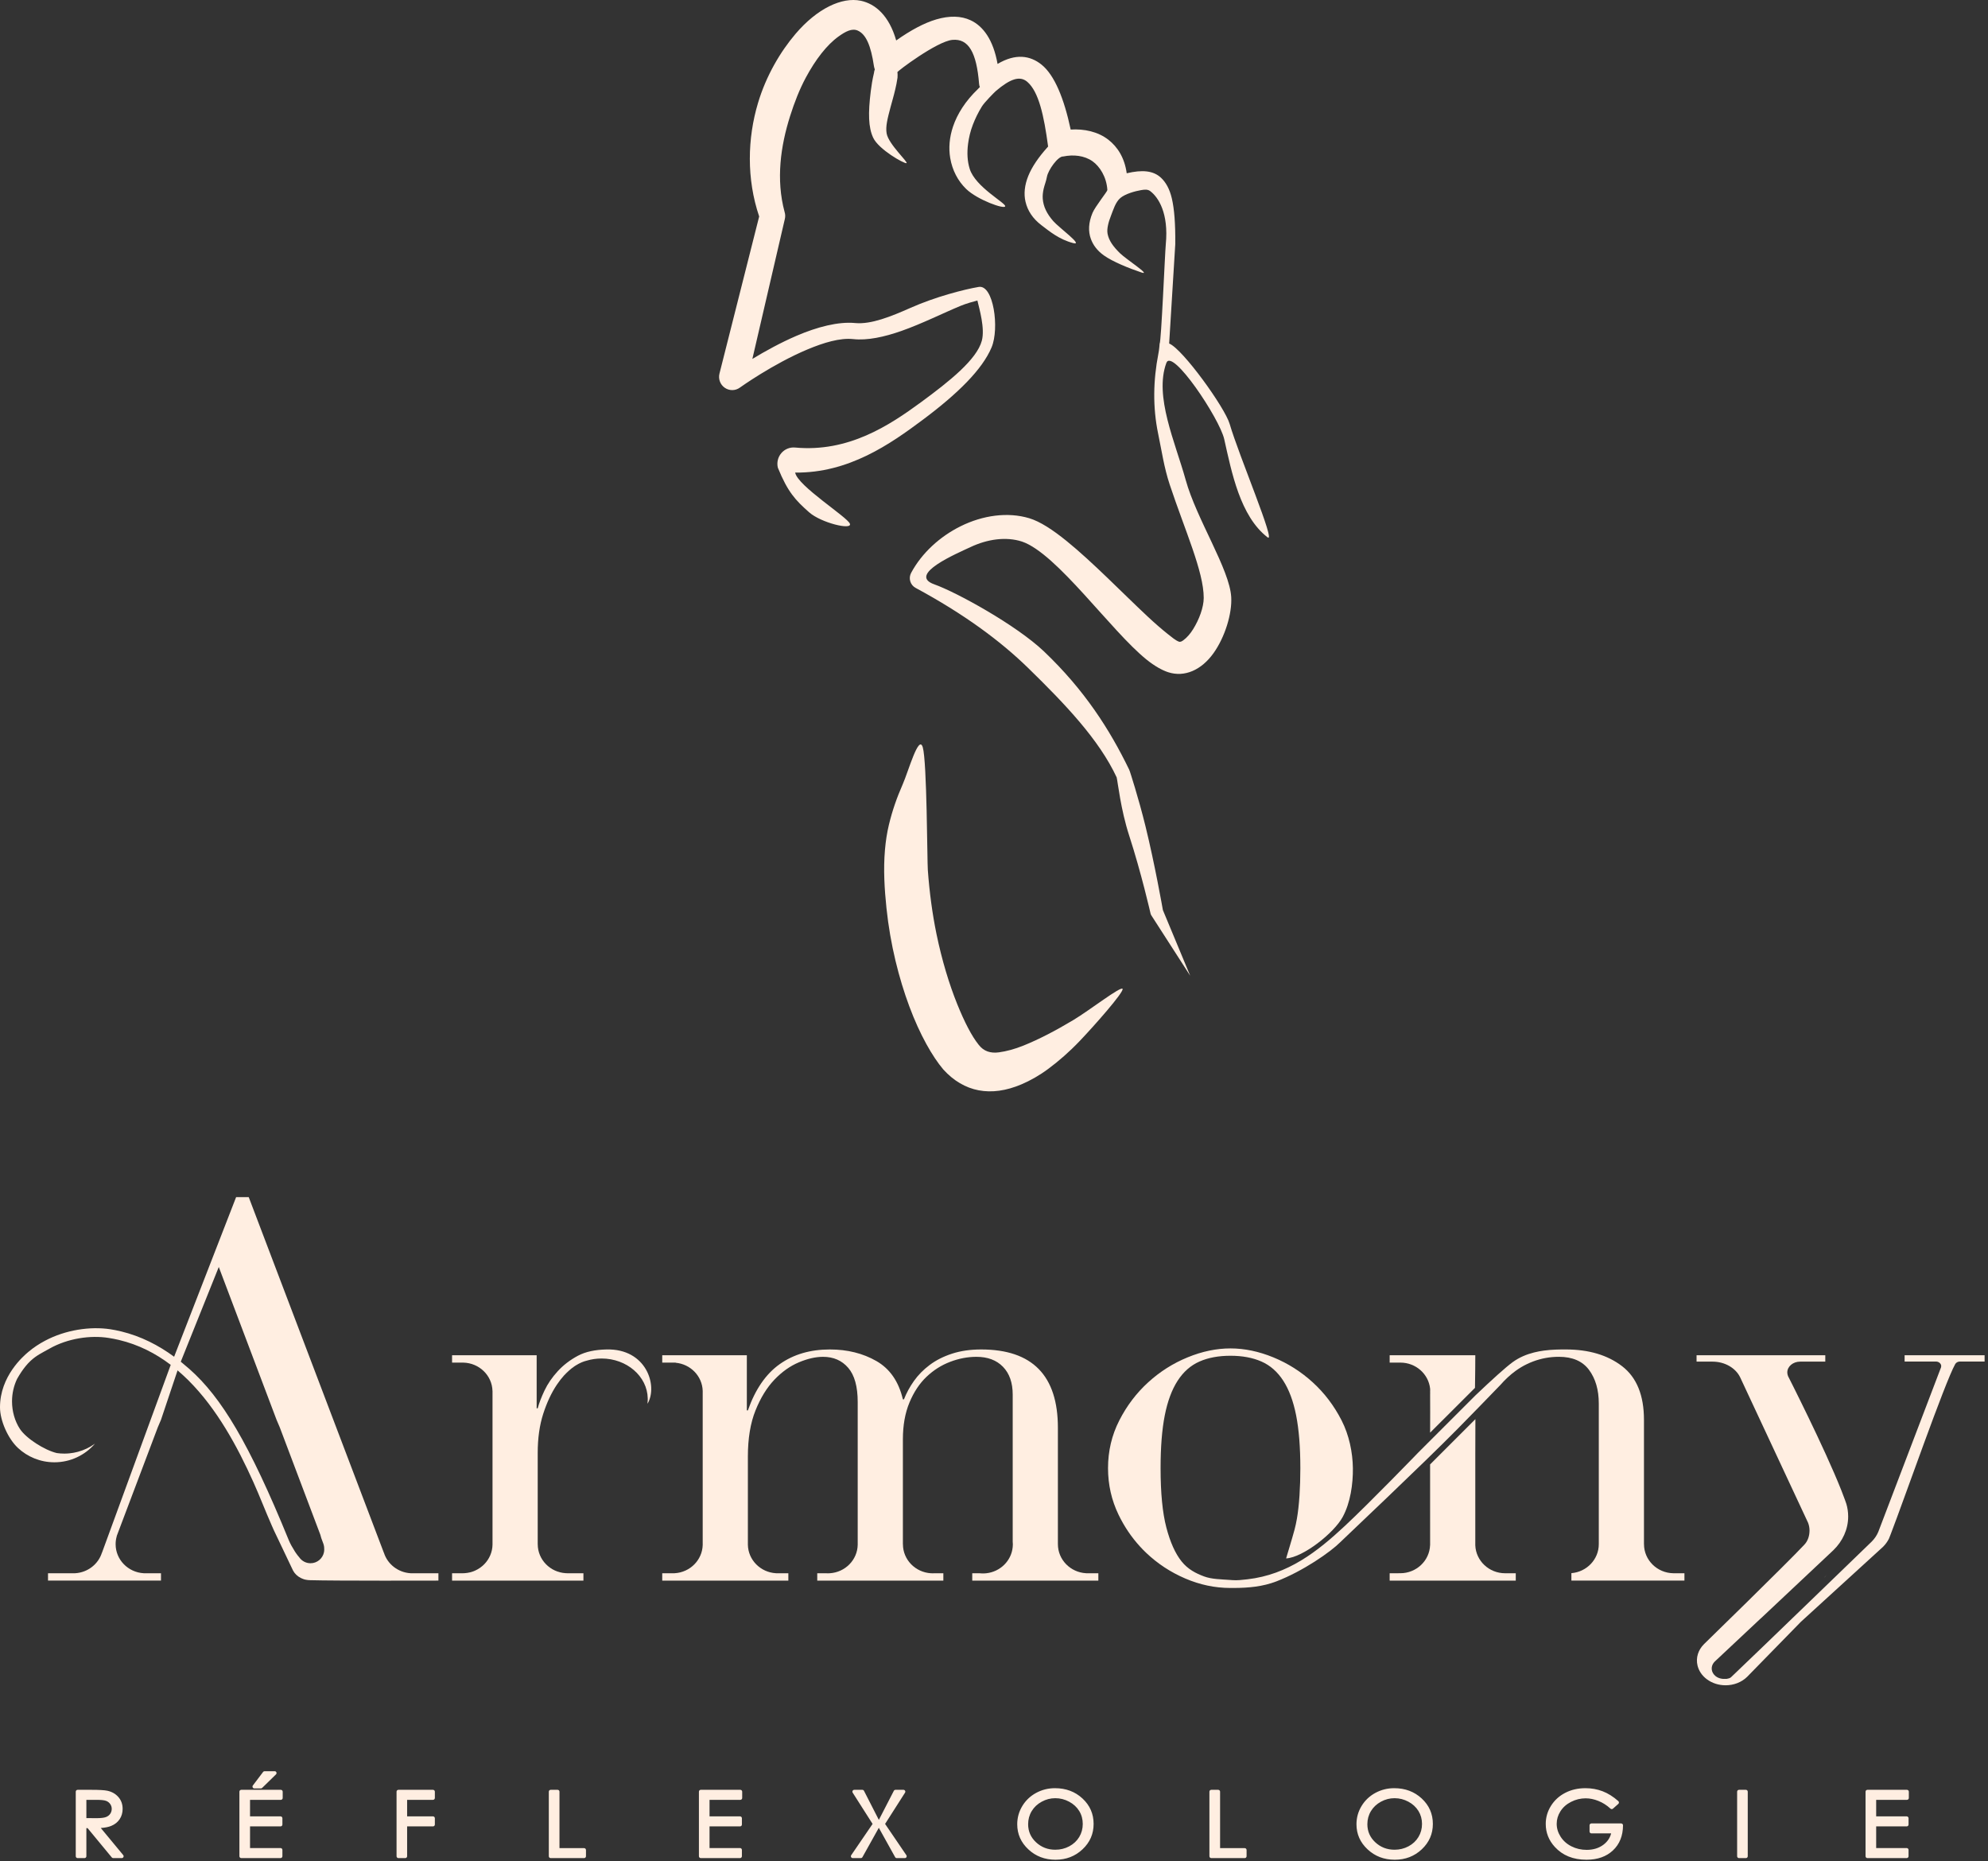
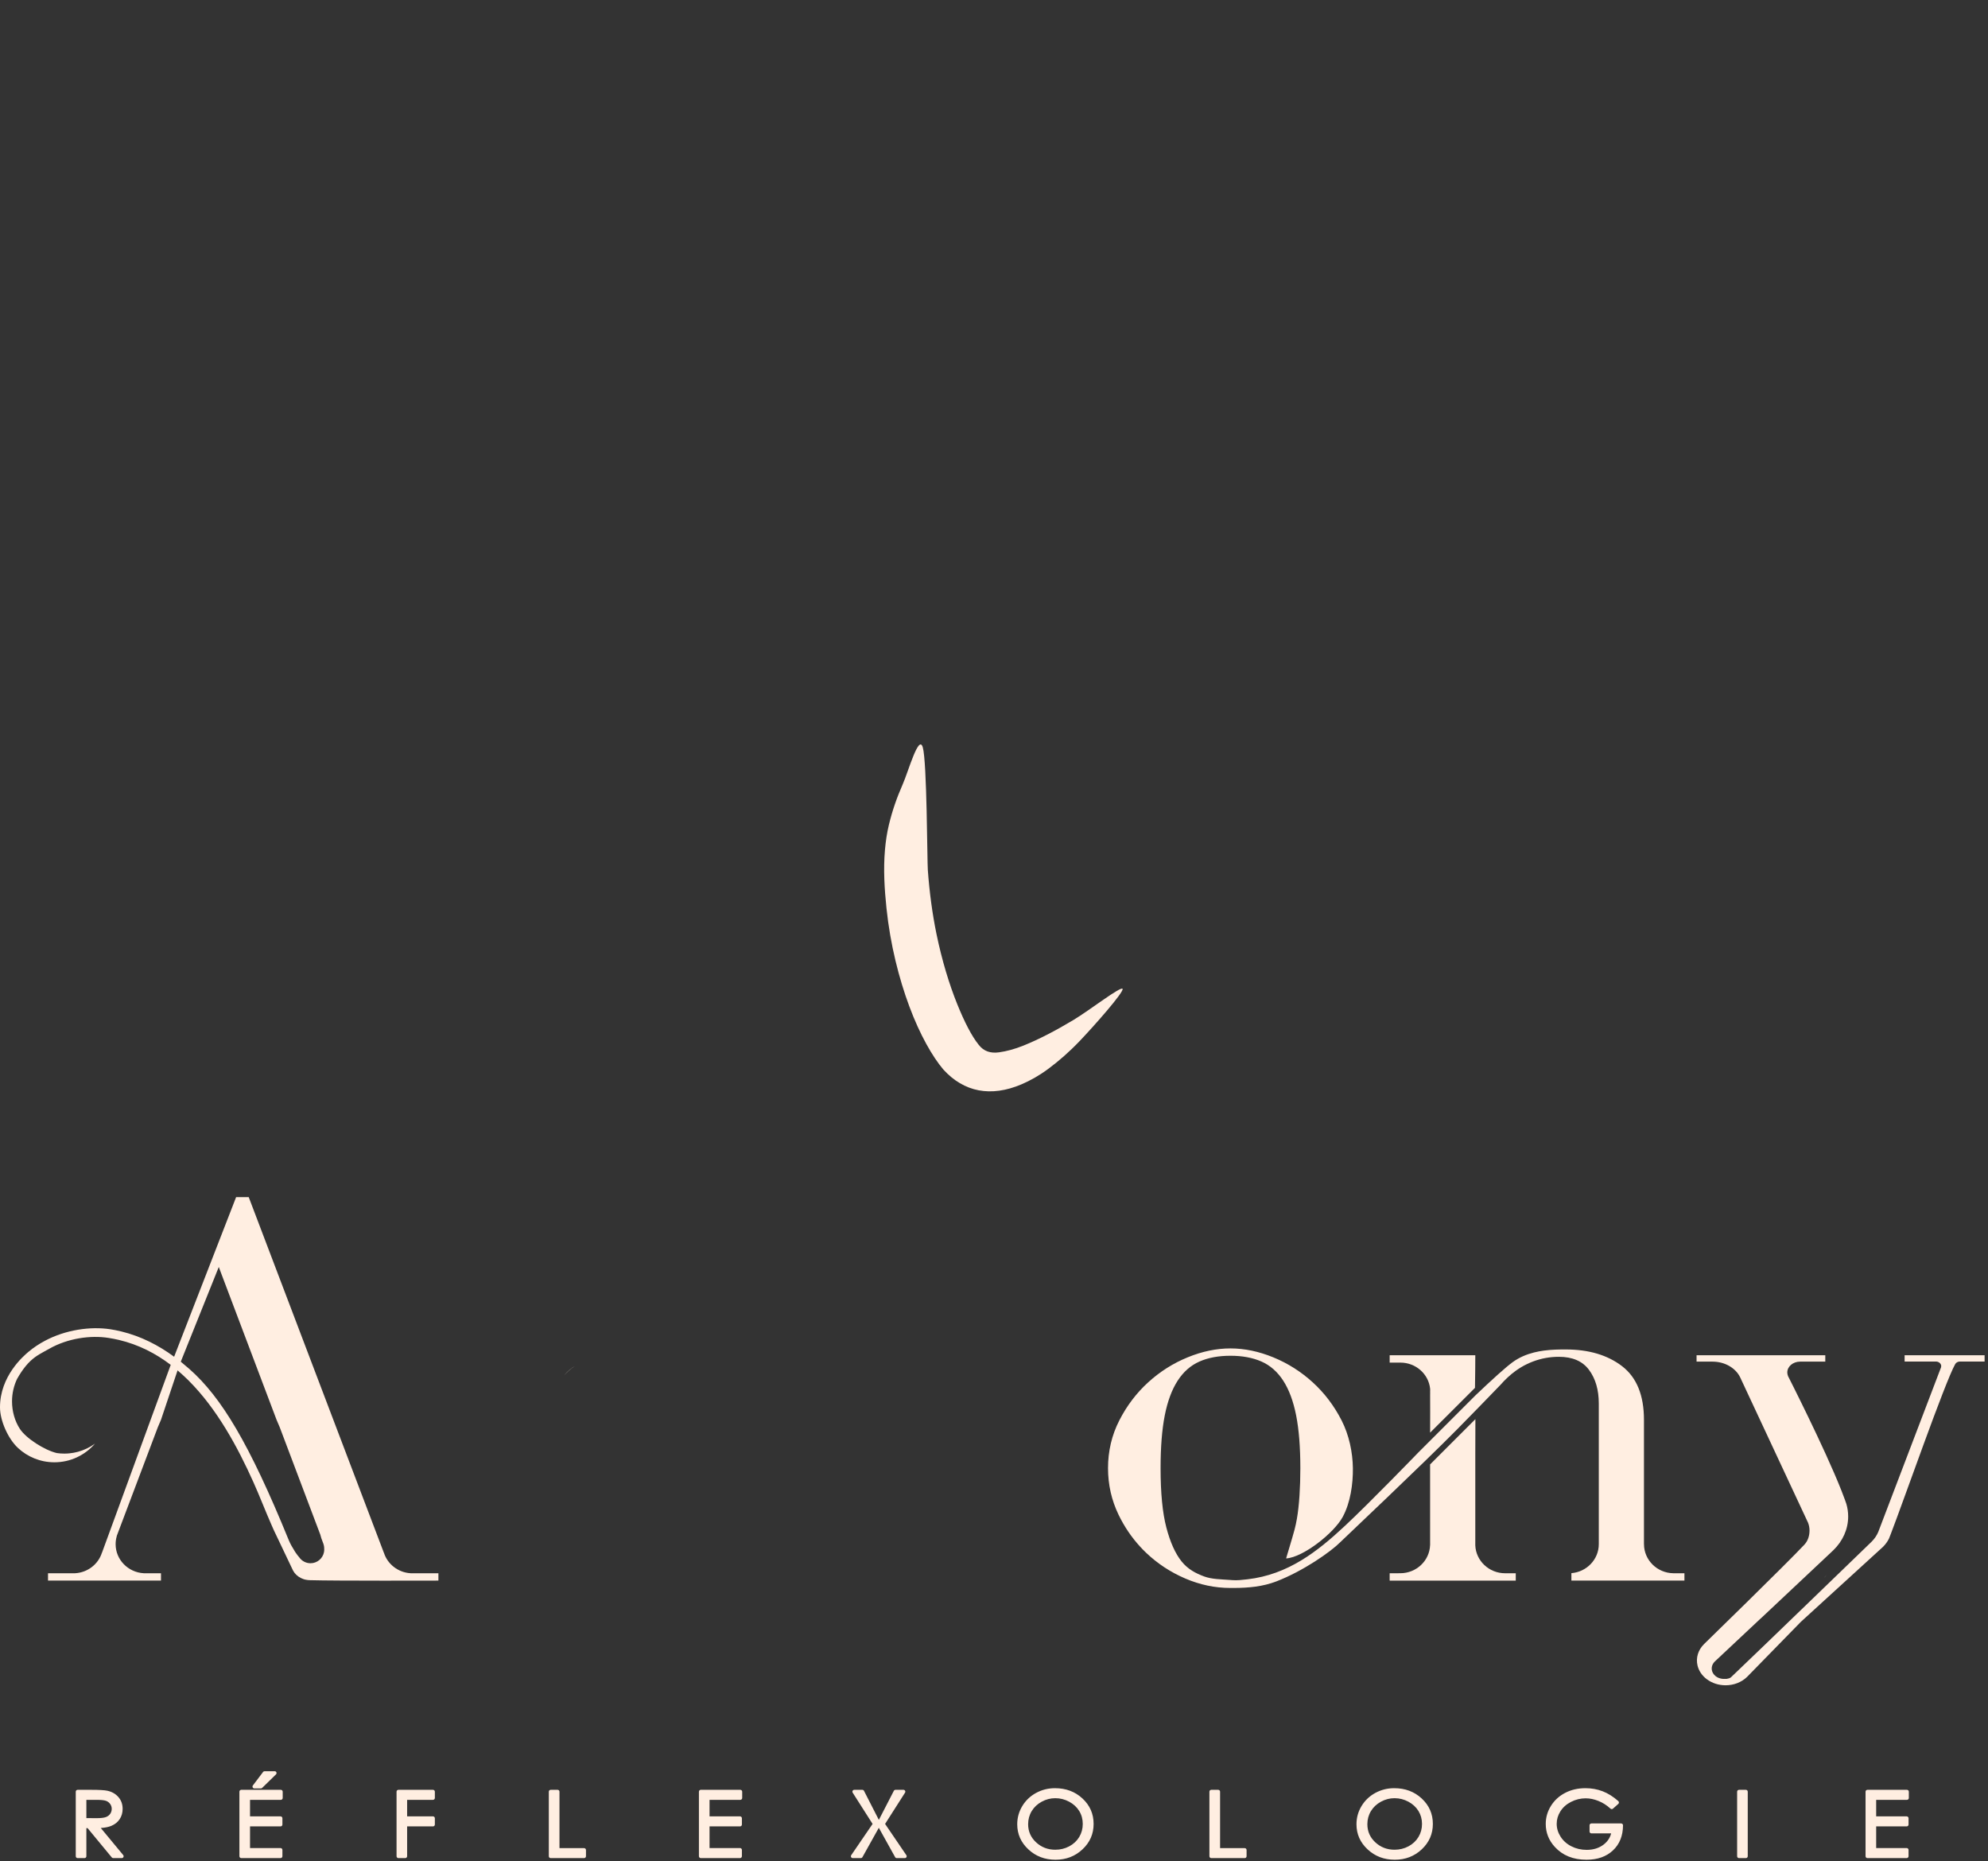
<svg xmlns="http://www.w3.org/2000/svg" width="100%" height="100%" viewBox="0 0 188 176" version="1.1" xml:space="preserve" style="fill-rule:evenodd;clip-rule:evenodd;stroke-linejoin:round;stroke-miterlimit:2;">
  <rect x="0" y="0" width="188" height="176" fill="#333333" stroke="none" />
  <path d="M7.339,169.237l1.3,-0c0.743,-0 1.247,0.03 1.51,0.087c0.427,0.091 0.773,0.288 1.04,0.589c0.27,0.305 0.408,0.679 0.408,1.124c-0,0.371 -0.095,0.694 -0.28,0.975c-0.186,0.28 -0.451,0.494 -0.795,0.636c-0.255,0.106 -0.585,0.173 -0.991,0.199l2.119,2.559c0.043,0.052 0.053,0.125 0.024,0.187c-0.029,0.061 -0.091,0.101 -0.159,0.101l-0.808,-0c-0.053,-0 -0.102,-0.023 -0.136,-0.063l-2.289,-2.771l-0.114,-0l0,2.658c0,0.097 -0.079,0.176 -0.176,0.176l-0.653,-0c-0.097,-0 -0.175,-0.079 -0.175,-0.176l-0,-6.105c-0,-0.097 0.078,-0.176 0.175,-0.176Zm0.829,0.949l0,1.725l0.947,0.007c0.406,-0 0.708,-0.032 0.903,-0.105c0.172,-0.064 0.307,-0.166 0.404,-0.306c0.096,-0.141 0.144,-0.298 0.144,-0.471c-0,-0.168 -0.048,-0.32 -0.145,-0.457c-0.098,-0.138 -0.225,-0.236 -0.384,-0.296c-0.179,-0.068 -0.478,-0.097 -0.896,-0.097l-0.973,-0Zm14.649,-0.949l3.739,-0c0.097,-0 0.177,0.079 0.177,0.176l-0,0.597c-0,0.098 -0.08,0.176 -0.177,0.176l-2.911,-0l-0,1.562l2.884,-0c0.098,-0 0.177,0.079 0.177,0.176l0,0.597c0,0.098 -0.079,0.176 -0.177,0.176l-2.884,-0l-0,2.047l2.884,-0c0.098,-0 0.177,0.079 0.177,0.176l0,0.598c0,0.097 -0.079,0.176 -0.177,0.176l-3.712,-0c-0.098,-0 -0.177,-0.079 -0.177,-0.176l0,-6.105c0,-0.097 0.079,-0.176 0.177,-0.176Zm2.204,-1.759l0.954,-0c0.071,-0 0.137,0.042 0.163,0.108c0.027,0.066 0.012,0.143 -0.04,0.193l-1.309,1.278c-0.032,0.032 -0.077,0.05 -0.122,0.05l-0.613,-0c-0.066,-0 -0.128,-0.038 -0.158,-0.097c-0.029,-0.06 -0.023,-0.131 0.018,-0.185l0.967,-1.278c0.033,-0.045 0.085,-0.069 0.14,-0.069Zm12.656,1.759l3.269,-0c0.097,-0 0.177,0.079 0.177,0.176l-0,0.597c-0,0.098 -0.08,0.176 -0.177,0.176l-2.445,-0l-0,1.562l2.445,-0c0.097,-0 0.177,0.079 0.177,0.176l-0,0.597c-0,0.098 -0.08,0.176 -0.177,0.176l-2.445,-0l-0,2.821c-0,0.097 -0.08,0.176 -0.177,0.176l-0.647,-0c-0.097,-0 -0.176,-0.079 -0.176,-0.176l0,-6.105c0,-0.097 0.079,-0.176 0.176,-0.176Zm14.399,-0l0.657,-0c0.097,-0 0.175,0.079 0.175,0.176l0,5.339l2.331,-0c0.097,-0 0.175,0.079 0.175,0.176l0,0.59c0,0.097 -0.078,0.176 -0.175,0.176l-3.163,-0c-0.098,-0 -0.176,-0.079 -0.176,-0.176l0,-6.105c0,-0.097 0.078,-0.176 0.176,-0.176Zm14.195,-0l3.739,-0c0.097,-0 0.177,0.079 0.177,0.176l-0,0.597c-0,0.098 -0.08,0.176 -0.177,0.176l-2.911,-0l0,1.562l2.885,-0c0.097,-0 0.176,0.079 0.176,0.176l0,0.597c0,0.098 -0.079,0.176 -0.176,0.176l-2.885,-0l0,2.047l2.885,-0c0.097,-0 0.176,0.079 0.176,0.176l0,0.598c0,0.097 -0.079,0.176 -0.176,0.176l-3.713,-0c-0.098,-0 -0.176,-0.079 -0.176,-0.176l-0,-6.105c-0,-0.097 0.078,-0.176 0.176,-0.176Zm14.514,-0l0.764,-0c0.065,-0 0.126,0.036 0.156,0.095l1.406,2.749l1.417,-2.749c0.03,-0.059 0.091,-0.095 0.156,-0.095l0.755,-0c0.064,-0 0.124,0.035 0.154,0.091c0.031,0.056 0.029,0.126 -0.006,0.179l-1.886,2.955l2.012,2.957c0.036,0.053 0.04,0.124 0.01,0.181c-0.03,0.058 -0.091,0.094 -0.155,0.094l-0.764,-0c-0.064,-0 -0.122,-0.035 -0.154,-0.091l-1.542,-2.775l-1.548,2.775c-0.032,0.057 -0.09,0.091 -0.154,0.091l-0.763,-0c-0.065,-0 -0.125,-0.036 -0.156,-0.094c-0.03,-0.058 -0.026,-0.128 0.01,-0.181l2.022,-2.957l-1.883,-2.955c-0.034,-0.054 -0.036,-0.123 -0.005,-0.179c0.031,-0.056 0.09,-0.091 0.154,-0.091Zm18.982,-0.154c1.035,-0 1.902,0.326 2.6,0.973c0.703,0.652 1.053,1.454 1.053,2.407c-0,0.945 -0.349,1.745 -1.051,2.403c-0.696,0.654 -1.547,0.982 -2.549,0.982c-1.014,-0 -1.871,-0.327 -2.569,-0.978c-0.703,-0.655 -1.054,-1.447 -1.054,-2.377c0,-0.62 0.161,-1.194 0.48,-1.723c0.319,-0.528 0.755,-0.941 1.307,-1.241c0.549,-0.297 1.143,-0.446 1.783,-0.446Zm0.03,0.946c-0.451,-0 -0.88,0.111 -1.285,0.332c-0.404,0.219 -0.72,0.515 -0.945,0.887c-0.226,0.372 -0.339,0.785 -0.339,1.242c0,0.676 0.25,1.245 0.749,1.71c0.503,0.468 1.11,0.702 1.82,0.702c0.476,-0 0.917,-0.107 1.322,-0.324c0.401,-0.214 0.715,-0.507 0.94,-0.879c0.223,-0.371 0.335,-0.784 0.335,-1.238c-0,-0.45 -0.111,-0.859 -0.335,-1.222c-0.225,-0.366 -0.543,-0.659 -0.952,-0.878c-0.411,-0.221 -0.848,-0.332 -1.31,-0.332Zm14.75,-0.792l0.656,-0c0.098,-0 0.177,0.079 0.177,0.176l-0,5.339l2.331,-0c0.097,-0 0.175,0.079 0.175,0.176l-0,0.59c-0,0.097 -0.078,0.176 -0.175,0.176l-3.164,-0c-0.097,-0 -0.176,-0.079 -0.176,-0.176l-0,-6.105c-0,-0.097 0.079,-0.176 0.176,-0.176Zm17.3,-0.154c1.036,-0 1.902,0.326 2.6,0.973c0.703,0.652 1.055,1.454 1.055,2.407c-0,0.945 -0.351,1.745 -1.051,2.403c-0.698,0.654 -1.548,0.982 -2.551,0.982c-1.014,-0 -1.87,-0.327 -2.568,-0.978c-0.704,-0.655 -1.054,-1.447 -1.054,-2.377c-0,-0.62 0.16,-1.194 0.48,-1.723c0.319,-0.528 0.755,-0.941 1.306,-1.241c0.55,-0.297 1.145,-0.446 1.783,-0.446Zm0.032,0.946c-0.453,-0 -0.882,0.111 -1.287,0.332c-0.403,0.219 -0.718,0.515 -0.945,0.887c-0.226,0.372 -0.339,0.785 -0.339,1.242c-0,0.676 0.25,1.245 0.75,1.71c0.503,0.468 1.11,0.702 1.821,0.702c0.476,-0 0.916,-0.107 1.321,-0.324c0.401,-0.214 0.714,-0.507 0.939,-0.879c0.224,-0.371 0.337,-0.784 0.337,-1.238c-0,-0.45 -0.113,-0.859 -0.336,-1.222c-0.226,-0.366 -0.543,-0.659 -0.951,-0.878c-0.412,-0.221 -0.848,-0.332 -1.31,-0.332Zm21.161,0.54l-0.506,0.449c-0.068,0.06 -0.169,0.059 -0.236,-0.002c-0.347,-0.32 -0.728,-0.563 -1.142,-0.727c-0.41,-0.165 -0.811,-0.248 -1.201,-0.248c-0.483,-0 -0.944,0.112 -1.382,0.334c-0.433,0.219 -0.768,0.517 -1.007,0.893c-0.236,0.373 -0.353,0.768 -0.353,1.183c-0,0.427 0.122,0.831 0.367,1.215c0.246,0.387 0.587,0.692 1.022,0.913c0.441,0.224 0.923,0.336 1.446,0.336c0.63,-0 1.162,-0.164 1.598,-0.496c0.368,-0.282 0.608,-0.635 0.716,-1.062l-1.866,-0c-0.097,-0 -0.175,-0.078 -0.175,-0.176l-0,-0.589c-0,-0.097 0.078,-0.176 0.175,-0.176l2.813,-0c0.047,-0 0.092,0.019 0.125,0.052c0.033,0.033 0.051,0.078 0.051,0.125c-0.006,0.998 -0.328,1.789 -0.955,2.375c-0.622,0.584 -1.455,0.88 -2.499,0.88c-1.262,-0 -2.26,-0.407 -2.996,-1.211c-0.573,-0.626 -0.858,-1.351 -0.858,-2.174c0,-0.611 0.164,-1.18 0.492,-1.707c0.328,-0.525 0.776,-0.936 1.346,-1.231c0.566,-0.294 1.204,-0.442 1.918,-0.442c0.576,-0 1.117,0.098 1.624,0.292c0.506,0.193 1.001,0.504 1.483,0.931c0.038,0.033 0.059,0.082 0.059,0.132c0,0.05 -0.021,0.098 -0.059,0.131Zm11.412,-1.332l0.651,-0c0.099,-0 0.177,0.079 0.177,0.176l0,6.105c0,0.097 -0.078,0.176 -0.177,0.176l-0.651,-0c-0.097,-0 -0.176,-0.079 -0.176,-0.176l0,-6.105c0,-0.097 0.079,-0.176 0.176,-0.176Zm12.146,-0l3.738,-0c0.098,-0 0.177,0.079 0.177,0.176l0,0.597c0,0.098 -0.079,0.176 -0.177,0.176l-2.911,-0l0,1.562l2.885,-0c0.097,-0 0.177,0.079 0.177,0.176l0,0.597c0,0.098 -0.08,0.176 -0.177,0.176l-2.885,-0l0,2.047l2.885,-0c0.097,-0 0.177,0.079 0.177,0.176l0,0.598c0,0.097 -0.08,0.176 -0.177,0.176l-3.712,-0c-0.098,-0 -0.177,-0.079 -0.177,-0.176l-0,-6.105c-0,-0.097 0.079,-0.176 0.177,-0.176Z" style="fill:#ffeee1;" />
  <path d="M172.736,148.914c-0.081,0.107 -0.171,0.209 -0.266,0.304l0.266,-0.304Zm0.281,-2.789c0.023,0.047 0.044,0.095 0.064,0.142c0.023,0.058 0.045,0.116 0.065,0.177l-0.129,-0.319Z" style="fill:#ffeee1;" />
  <path d="M53.348,130.048c0.309,-0.378 0.696,-0.703 1.14,-0.96c-0.054,0.032 -0.105,0.065 -0.159,0.101c-0.341,0.226 -0.668,0.513 -0.981,0.859Z" style="fill:#ffeee1;" />
  <path d="M132.433,128.842c-0.019,-0 -1.016,-0.001 -1.016,-0.001l0,-0.695l8.098,-0c-0,-0 -0.007,2.34 -0.03,3.084c-1.093,1.093 -2.991,2.984 -4.242,4.235c0.014,-0.297 -0,-3.594 -0,-3.594c0.01,-0.092 -0,-0.185 -0,-0.279c-0,-0.094 0.01,-0.187 -0,-0.279c-0.143,-1.387 -1.347,-2.471 -2.81,-2.471Z" style="fill:#ffeee1;" />
  <path d="M139.513,134.199c0.004,-0.005 0.008,-0.009 0.011,-0.011l-0.009,3.346l-0,8.364c-0,0.033 -0.001,0.066 -0.001,0.098l0,0.015c0,0.037 0,0.075 0.001,0.113c0.061,1.465 1.302,2.636 2.822,2.636l1.005,-0l0,0.695l-11.925,-0l0,-0.695l1.002,-0.003c1.526,-0 2.77,-1.183 2.821,-2.657l0.003,-0l-0.002,-7.631l4.272,-4.27Z" style="fill:#ffeee1;" />
-   <path d="M63.898,128.841l-1.272,-0l0,-0.695l8.001,-0l-0,5.215l0.098,-0c0.696,-1.987 1.698,-3.444 3.007,-4.371c1.308,-0.927 2.889,-1.391 4.745,-1.391c1.657,-0 3.122,0.364 4.398,1.093c1.275,0.729 2.112,1.937 2.509,3.626l0.1,-0c0.231,-0.596 0.546,-1.175 0.944,-1.738c0.397,-0.563 0.893,-1.068 1.49,-1.515c0.597,-0.448 1.301,-0.803 2.112,-1.068c0.811,-0.265 1.731,-0.398 2.757,-0.398c4.836,-0 7.255,2.467 7.255,7.402l0,11.004l0.001,-0l0,0.007c0,1.462 1.174,2.658 2.652,2.745c0.021,0.002 0.042,0.003 0.064,0.003c0.036,0.002 0.071,0.002 0.107,0.002c0.036,-0 0.073,-0 0.109,-0.002l0.893,-0l0,0.695l-11.925,-0l0,-0.695l0.7,-0c0.047,0.006 0.095,0.009 0.143,0.012c0.056,0.004 0.113,0.005 0.171,0.005c0.058,-0 0.116,-0.001 0.172,-0.005c0.048,-0.003 0.096,-0.006 0.144,-0.012c1.323,-0.143 2.373,-1.181 2.496,-2.479c0.006,-0.068 0.011,-0.136 0.012,-0.205l0,-0.097c-0.001,-0.068 -0.006,-0.138 -0.012,-0.206l0,-13.902c0,-1.126 -0.306,-2.003 -0.919,-2.633c-0.613,-0.629 -1.45,-0.943 -2.51,-0.943c-0.827,-0 -1.656,0.157 -2.484,0.472c-0.828,0.314 -1.573,0.786 -2.236,1.415c-0.662,0.629 -1.201,1.441 -1.615,2.434c-0.414,0.994 -0.621,2.153 -0.621,3.477l-0,9.922l0.004,-0c-0,1.462 1.173,2.658 2.652,2.745l0.006,-0c0.055,0.003 0.11,0.004 0.166,0.004c0.055,-0 0.11,-0.001 0.165,-0.004l0.833,-0l0,0.695l-11.925,-0l-0,-0.695l0.831,-0c0.057,0.003 0.114,0.006 0.171,0.006c0.058,-0 0.116,-0.003 0.172,-0.006c1.463,-0.085 2.626,-1.257 2.652,-2.696l0,-13.498c0,-1.457 -0.298,-2.533 -0.895,-3.228c-0.597,-0.696 -1.392,-1.043 -2.385,-1.043c-0.695,-0 -1.457,0.173 -2.286,0.521c-0.828,0.348 -1.597,0.894 -2.31,1.639c-0.712,0.746 -1.309,1.714 -1.788,2.906c-0.481,1.193 -0.722,2.65 -0.722,4.372l0,8.328c0.026,1.439 1.191,2.611 2.652,2.696c0.022,0.002 0.042,0.003 0.064,0.003c0.036,0.002 0.072,0.002 0.107,0.002l0.019,-0c0.03,-0 0.059,-0 0.09,-0.002l0.895,-0l-0,0.695l-11.926,-0l0,-0.695l0.897,-0c0.035,0.002 0.071,0.002 0.107,0.002l0.094,-0c0.005,-0.002 0.009,-0.002 0.013,-0.002c0.022,-0 0.044,-0.001 0.064,-0.003c1.451,-0.084 2.608,-1.239 2.652,-2.664l-0,-0.033c-0,-0.015 0.001,-0.032 0.001,-0.048c0,-0.016 -0.001,-0.032 -0.001,-0.048l-0,-14.323c-0,-0.016 0.001,-0.032 0.001,-0.048c0,-0.016 -0.001,-0.032 -0.001,-0.048l-0,-0.033c-0.042,-1.393 -1.149,-2.528 -2.555,-2.657l0,-0.014Z" style="fill:#ffeee1;" />
-   <path d="M53.347,130.048c-0.236,0.26 -0.463,0.553 -0.684,0.879c-0.512,0.762 -0.944,1.681 -1.292,2.757c-0.347,1.077 -0.521,2.31 -0.521,3.701l0,8.626l0.002,-0c-0,1.461 1.173,2.658 2.651,2.743c0.058,0.005 0.115,0.006 0.173,0.006l1.497,-0l0,0.695l-12.422,-0l0,-0.695l1.033,-0l-0,-0.001c0.048,-0 0.094,-0.003 0.14,-0.005c1.462,-0.085 2.626,-1.258 2.652,-2.697l0,-0.096c0,-0.004 0,-0.008 -0.001,-0.013l0.001,-0l0,-14.426l-0.003,-0c-0.037,-1.464 -1.251,-2.645 -2.756,-2.679l0,-0.002l-1.066,-0l0,-0.695l7.999,-0l0,5.017l0.1,-0c0.132,-0.497 0.348,-1.06 0.646,-1.689c0.298,-0.629 0.713,-1.234 1.243,-1.813c0.53,-0.58 1.167,-1.068 1.911,-1.466c0.746,-0.397 1.65,-0.572 2.709,-0.596c3.761,-0.093 4.873,3.419 3.884,5.119c-0.022,0.037 0.009,-0.211 0.012,-0.359c0.001,-0.023 0.001,-0.045 0.001,-0.067c0,-0.023 0,-0.045 -0.001,-0.068c-0.041,-2.087 -1.982,-3.77 -4.365,-3.77c-0.49,-0 -0.962,0.071 -1.401,0.202c-0.323,0.076 -0.658,0.22 -1.002,0.432c-0.054,0.032 -0.106,0.066 -0.16,0.101c-0.34,0.227 -0.667,0.513 -0.98,0.859Z" style="fill:#ffeee1;" />
  <path d="M126.744,145.825c-0.911,0.912 -3.49,2.723 -6.042,3.705c-1.295,0.498 -2.635,0.613 -3.976,0.62c-0.121,0.001 -0.243,0.001 -0.365,0.001l-0.023,-0c-1.45,-0.003 -2.866,-0.301 -4.251,-0.895c-1.39,-0.595 -2.624,-1.407 -3.702,-2.433c-0.199,-0.19 -0.392,-0.387 -0.577,-0.59c-0.814,-0.889 -1.491,-1.892 -2.031,-3.011c-0.662,-1.374 -0.994,-2.84 -0.994,-4.397c0,-1.622 0.357,-3.129 1.069,-4.52c0.711,-1.391 1.622,-2.591 2.733,-3.601c1.11,-1.011 2.351,-1.797 3.727,-2.36c1.374,-0.563 2.724,-0.844 4.049,-0.844c1.325,-0 2.675,0.281 4.05,0.844c1.374,0.563 2.617,1.349 3.726,2.36c1.11,1.01 2.021,2.21 2.733,3.601c0.713,1.391 1.05,3.031 1.069,4.52c0.017,1.489 -0.229,3.257 -0.963,4.611c-0.83,1.532 -3.747,3.824 -5.347,3.922c-0.032,0.054 0.58,-1.907 0.793,-2.723c0.086,-0.322 0.16,-0.671 0.225,-1.044c0.216,-1.239 0.323,-2.959 0.323,-4.766c-0,-1.987 -0.133,-3.651 -0.398,-4.992c-0.265,-1.341 -0.671,-2.434 -1.217,-3.278c-0.547,-0.845 -1.234,-1.449 -2.062,-1.814c-0.829,-0.364 -1.806,-0.546 -2.932,-0.546c-1.127,-0 -2.104,0.182 -2.931,0.546c-0.829,0.365 -1.517,0.969 -2.063,1.814c-0.547,0.844 -0.953,1.937 -1.218,3.278c-0.265,1.341 -0.396,3.005 -0.396,4.992c-0,2.351 0.182,4.223 0.546,5.613c0.365,1.391 0.844,2.46 1.441,3.204c0.596,0.746 1.354,1.132 2.13,1.42c0.718,0.267 1.608,0.27 2.452,0.332c0.07,0.004 0.138,0.01 0.206,0.016c0.447,0.039 0.96,-0.022 1.436,-0.077c3.853,-0.444 6.621,-2.626 9.219,-5.05c2.391,-2.23 6.937,-6.935 6.937,-6.935c-0,-0 4.011,-4.02 4.271,-4.27l1.155,-1.153c1.551,-1.474 2.834,-2.637 3.499,-3.123c0.628,-0.458 1.325,-0.742 2.022,-0.918c0.315,-0.079 0.631,-0.137 0.94,-0.178c0.757,-0.102 1.474,-0.107 2.056,-0.107c2.186,-0 3.966,0.53 5.342,1.589c1.374,1.06 2.06,2.749 2.06,5.067l-0,11.755l0.003,-0c-0,1.503 1.24,2.727 2.778,2.75l1.046,-0l0,0.695l-10.69,-0l0,-0.704c1.45,-0.116 2.591,-1.299 2.591,-2.741l0,-13.295c0,-1.291 -0.307,-2.351 -0.92,-3.179c-0.612,-0.828 -1.564,-1.242 -2.856,-1.242c-0.846,-0 -1.66,0.148 -2.44,0.442c-0.2,0.075 -0.397,0.16 -0.591,0.254c-0.377,0.181 -0.73,0.395 -1.065,0.639c-0.52,0.378 -0.993,0.826 -1.438,1.33c-1.296,1.346 -2.649,2.733 -4.041,4.147c-3.164,3.217 -10.837,10.458 -11.098,10.719Z" style="fill:#ffeee1;" />
  <path d="M126.571,146.448l-2.713,2.712l2.713,-2.712Z" style="fill:#ffeee1;" />
  <path d="M1.615,130.383c-0.306,0.643 -0.478,1.362 -0.478,2.121c0,0.955 0.267,1.878 0.742,2.604c0.59,0.903 2.337,2.015 3.496,2.288c0.23,0.033 0.466,0.05 0.705,0.05c0.165,-0 0.327,-0.008 0.488,-0.024c0.274,-0.027 0.539,-0.076 0.797,-0.145c0.589,-0.158 1.134,-0.423 1.615,-0.771c-0.465,0.541 -1.045,0.983 -1.699,1.289c-0.649,0.304 -1.373,0.473 -2.137,0.473c-1.329,-0 -2.54,-0.514 -3.442,-1.353c-0.936,-0.871 -1.702,-2.571 -1.702,-3.849c0,-2.936 2.197,-4.825 2.676,-5.23c0.478,-0.405 1.014,-0.76 1.585,-1.063c1.946,-1.035 4.283,-1.369 6.154,-1.087c0.343,0.053 0.681,0.12 1.011,0.2c0.01,0.002 0.02,0.004 0.032,0.007c1.875,0.455 3.531,1.308 5.008,2.394l5.863,-15.093l1.192,-0l12.781,33.633l0.004,-0.001c0.341,1.071 1.334,1.863 2.527,1.933c0.015,-0 0.029,0.001 0.044,0.001c0.042,0.002 0.085,0.003 0.127,0.003c0.044,-0 0.086,-0.001 0.129,-0.003l2.326,-0l0,0.695c0,-0 -9.908,0.03 -12.095,-0.039c-0.014,-0.001 -0.029,-0.001 -0.044,-0.001c-0.108,-0.002 -0.213,-0.011 -0.316,-0.028c-0.125,-0.017 -0.248,-0.045 -0.358,-0.093c-0.067,-0.024 -0.132,-0.052 -0.194,-0.084c-0.32,-0.159 -0.578,-0.404 -0.737,-0.699c-0.022,-0.04 -0.042,-0.084 -0.061,-0.127l-1.309,-2.751c-0.152,-0.304 -0.299,-0.613 -0.441,-0.924l-0.014,-0.032c-0.064,-0.14 -0.128,-0.281 -0.188,-0.423c-0.601,-1.361 -1.132,-2.756 -1.74,-4.11c-1.518,-3.379 -3.455,-6.936 -6.12,-9.599c-0.024,-0.024 -0.048,-0.049 -0.073,-0.073c-0.152,-0.15 -0.307,-0.298 -0.465,-0.442c-0.168,-0.155 -0.339,-0.307 -0.512,-0.454l-1.569,4.679l-0.298,0.696l-3.889,10.294l0.009,-0c-0.074,0.244 -0.112,0.502 -0.112,0.768c0,1.461 1.173,2.659 2.652,2.746c0.013,-0 0.029,0.001 0.044,0.001c0.042,0.002 0.084,0.003 0.127,0.003l0.02,-0c0.036,-0 0.073,-0.001 0.107,-0.003l1.34,-0l0,0.695l-10.683,-0l0,-0.695l2.268,-0c0.044,0.002 0.086,0.003 0.129,0.003l0.029,-0c0.034,-0 0.067,-0.001 0.099,-0.003c0.014,-0 0.029,-0.001 0.043,-0.001c1.194,-0.071 2.189,-0.863 2.528,-1.936c0.002,0.001 0.004,0.003 0.005,0.003l6.503,-17.77c-1.429,-1.087 -3.044,-1.914 -4.881,-2.352c-0.011,-0.002 -0.023,-0.005 -0.033,-0.008c-0.31,-0.073 -0.627,-0.135 -0.95,-0.185c-1.703,-0.276 -3.878,0.028 -5.624,1.023c-0.65,0.37 -1.206,0.614 -1.785,1.162c-0.15,0.142 -0.302,0.304 -0.455,0.493c-0.255,0.312 -0.519,0.699 -0.801,1.194Zm29.022,16.385c0.016,-0.081 0.025,-0.165 0.025,-0.251c0,-0.024 -0.001,-0.049 -0.003,-0.072c0.003,-0.168 -0.026,-0.335 -0.085,-0.495l-0.19,-0.511c-0.023,-0.099 -0.049,-0.197 -0.082,-0.291l0.002,-0.002l-3.852,-10.195l-0.297,-0.696l-5.466,-14.455l-3.595,8.959c0.041,0.032 0.08,0.065 0.121,0.099c0.007,0.005 0.014,0.011 0.021,0.017c0.231,0.19 0.474,0.395 0.693,0.587c3.005,2.663 5.636,7.005 9.364,16.132c0.155,0.38 0.339,0.697 0.591,1.103c0.028,0.042 0.055,0.085 0.084,0.127c0.11,0.164 0.228,0.313 0.333,0.433c0.235,0.336 0.623,0.556 1.063,0.556c0.63,-0 1.156,-0.45 1.274,-1.045Z" style="fill:#ffeee1;" />
  <path d="M185.31,128.741c-0.18,0.013 -0.334,0.107 -0.41,0.241l-0.001,-0c-0.995,1.775 -4.852,12.854 -6.1,16.086c-0.063,0.161 -0.118,0.303 -0.167,0.423c-0.139,0.28 -0.327,0.537 -0.554,0.765l-7.772,7.095l-5.081,5.2c-0.536,0.531 -1.287,0.802 -2.041,0.802c-0.633,0.001 -1.27,-0.191 -1.784,-0.58l-0.001,-0c-0.461,-0.349 -0.752,-0.804 -0.868,-1.286c-0.088,-0.363 -0.076,-0.742 0.039,-1.104c0.105,-0.33 0.296,-0.646 0.574,-0.922c-0,-0 7.831,-7.625 9.494,-9.409c0.328,-0.351 0.473,-0.813 0.483,-1.29l-0,-0.083c-0.005,-0.241 -0.052,-0.472 -0.135,-0.69l-6.384,-13.67c-0.016,-0.038 -0.034,-0.075 -0.052,-0.112c-0.001,-0.002 -0.002,-0.004 -0.004,-0.006c-0.428,-0.851 -1.428,-1.449 -2.593,-1.451l-0,-0.002l-1.513,-0l-0,-0.602l12.173,-0l-0,0.602l-2.382,0.002c-0.669,-0 -1.211,0.457 -1.211,1.019c-0,0.114 0.022,0.223 0.063,0.325l-0.005,-0c-0,-0 3.444,6.758 5.058,10.84c0.121,0.306 0.232,0.597 0.33,0.869c0.05,0.137 0.096,0.269 0.139,0.395c0.113,0.382 0.172,0.782 0.172,1.194c-0,1.225 -0.53,2.344 -1.403,3.192l-0.124,0.116c-1.793,1.687 -6.71,6.308 -6.71,6.308c-0.025,0.02 -0.05,0.041 -0.074,0.063l-4.294,4.028c-0.032,0.03 -0.061,0.062 -0.088,0.095c-0.329,0.397 -0.272,0.953 0.153,1.293c0.167,0.132 0.367,0.214 0.574,0.245c0.032,0.005 0.038,0.006 0.07,0.009c0.006,0.001 0.007,0.001 0.013,0.001c0.014,0.002 0.028,0.003 0.042,0.004c0.102,0.008 0.204,0.01 0.308,0.004c0.022,-0.002 0.044,-0.003 0.065,-0.007c0.284,-0.055 0.331,-0.094 0.443,-0.201c2.282,-2.163 13.256,-12.78 13.256,-12.78c0.265,-0.267 0.475,-0.575 0.617,-0.913l5.933,-15.554c0.012,-0.037 0.019,-0.077 0.019,-0.118c-0,-0.235 -0.216,-0.427 -0.486,-0.436l-2.976,-0l-0,-0.595l7.564,-0l-0,0.595l-2.369,-0Z" style="fill:#ffeee1;" />
-   <path d="M110.564,32.482c1.278,0.509 5.269,6.055 5.719,7.595c0.892,3.05 4.443,11.391 3.584,10.729c-2.59,-2.001 -3.386,-6.127 -4.096,-9.281c-0.442,-1.96 -4.932,-8.672 -5.472,-7.207c-1.16,3.151 0.831,7.469 1.831,11.072c1.021,3.692 4.161,8.454 4.304,11.074c0.088,1.562 -0.596,3.788 -1.678,5.3c-1.135,1.588 -2.731,2.302 -4.284,1.798c-0.573,-0.186 -1.279,-0.579 -2.037,-1.187c-3.363,-2.7 -8.49,-10.047 -11.784,-11.165c-1.519,-0.492 -3.284,-0.229 -4.872,0.519c-1.247,0.588 -6.027,2.6 -3.423,3.525c2.091,0.741 7.748,3.847 10.367,6.338c3.816,3.633 6.215,7.374 8.056,11.175c0.029,0.059 0.052,0.122 0.072,0.186c0,0 0.792,2.399 1.476,5.178c0.877,3.57 1.609,7.719 1.645,7.925l2.583,6.207l-3.698,-5.744c-0.019,-0.038 -0.036,-0.076 -0.047,-0.118c0,0 -0.868,-3.83 -2.033,-7.413c-0.793,-2.443 -1.072,-5.052 -1.176,-5.481c-1.663,-3.567 -4.857,-6.917 -8.367,-10.341c-2.668,-2.602 -6.109,-5.128 -10.649,-7.579c-0.244,-0.132 -0.427,-0.356 -0.505,-0.624c-0.079,-0.267 -0.048,-0.556 0.086,-0.801c1.013,-1.885 2.733,-3.44 4.679,-4.403c2.093,-1.038 4.446,-1.369 6.483,-0.759c1.026,0.307 2.236,1.101 3.538,2.156c2.457,1.986 5.32,4.953 7.67,7.146c0.684,0.639 1.329,1.197 1.892,1.646c0.408,0.323 0.741,0.603 1.046,0.72c0.154,0.058 0.293,-0.028 0.432,-0.129c0.34,-0.248 0.654,-0.614 0.919,-1.039c0.583,-0.929 1.005,-2.085 1.007,-2.965c0.003,-2.493 -1.782,-6.39 -3.219,-10.723c-0.53,-1.601 -0.748,-3.143 -1.095,-4.822c-0.515,-2.487 -0.463,-5.035 0.025,-7.54c0.08,-0.363 0.118,-0.953 0.118,-0.953c0.15,-0.076 0.504,-8.577 0.584,-9.4c0.285,-2.939 -0.702,-4.45 -1.475,-5.028c-0.235,-0.177 -0.523,-0.15 -0.86,-0.092c-0.553,0.093 -1.486,0.345 -1.958,0.742c-0.473,0.398 -0.687,1.17 -0.877,1.641c-0.142,0.351 -0.239,0.663 -0.298,0.95c-0.06,0.294 -0.083,0.552 -0.036,0.802c0.125,0.639 0.523,1.198 1.19,1.849c0.558,0.545 3.003,2.135 2.008,1.802c-1.188,-0.398 -2.723,-1.019 -3.558,-1.618c-0.621,-0.445 -1.016,-0.977 -1.228,-1.574c-0.248,-0.689 -0.228,-1.511 0.165,-2.445c0.253,-0.601 1.402,-2.024 1.402,-2.154c-0.075,-1.263 -0.743,-2.253 -1.396,-2.717c-0.784,-0.559 -1.829,-0.654 -2.772,-0.459c-0.501,-0.045 -1.438,1.292 -1.548,1.925c-0.07,0.397 -0.237,0.804 -0.308,1.125c-0.075,0.342 -0.111,0.653 -0.086,0.955c0.06,0.741 0.379,1.4 0.995,2.108c0.536,0.618 2.931,2.353 1.873,2.075c-1.315,-0.347 -2.212,-1.094 -2.998,-1.693c-0.816,-0.623 -1.304,-1.367 -1.502,-2.221c-0.168,-0.723 -0.096,-1.552 0.27,-2.451c0.337,-0.826 0.938,-1.729 1.831,-2.72c0.013,-0.015 0.027,-0.031 0.04,-0.048c-0.004,-0.016 -0.007,-0.033 -0.01,-0.049c-0.386,-2.872 -0.879,-5.122 -1.951,-6.055c-0.72,-0.626 -1.636,-0.276 -2.967,0.845c-0.137,0.12 -1.078,1.062 -1.332,1.468c-0.366,0.59 -0.641,1.17 -0.859,1.734c-0.239,0.62 -0.375,1.221 -0.452,1.797c-0.112,0.859 -0.073,1.658 0.158,2.388c0.538,1.706 3.408,3.21 3.353,3.525c-0.056,0.316 -2.627,-0.607 -3.687,-1.631c-0.787,-0.76 -1.318,-1.775 -1.514,-2.934c-0.157,-0.921 -0.08,-1.943 0.267,-2.971c0.402,-1.195 1.173,-2.416 2.351,-3.545c0.064,-0.061 0.123,-0.128 0.185,-0.191c-0.041,-0.1 -0.067,-0.207 -0.073,-0.318c-0.238,-2.943 -0.99,-4.291 -2.53,-4.142c-1.463,0.142 -5.232,2.979 -5.196,3.056c0.028,0.059 0.023,0.455 0.013,0.518c-0.057,0.405 -0.136,0.781 -0.219,1.132c-0.144,0.62 -0.309,1.155 -0.437,1.642c-0.285,1.084 -0.486,1.829 -0.373,2.494c0.175,1.026 2.088,2.746 1.877,2.814c-0.213,0.067 -2.633,-1.295 -3.15,-2.408c-0.455,-0.977 -0.486,-2.311 -0.226,-4.406c0.065,-0.52 0.154,-1.092 0.301,-1.711c0.015,-0.062 0.028,-0.249 0.075,-0.293c0.025,-0.022 -0.062,-0.226 -0.08,-0.375c-0.28,-1.888 -0.735,-2.993 -1.53,-3.343c-0.55,-0.243 -1.159,0.09 -1.812,0.556c-1.109,0.793 -2.183,2.188 -3.097,3.891c-0.591,1.1 -1.077,2.341 -1.489,3.646c-0.891,2.814 -1.347,5.982 -0.518,9.059c0.069,0.216 0.076,0.446 0.022,0.666l-3.07,13.23c1.193,-0.723 2.667,-1.54 4.176,-2.187c1.939,-0.833 3.945,-1.363 5.556,-1.206c1.499,0.141 3.392,-0.623 5.217,-1.434c2.359,-1.048 5.087,-1.751 6.457,-1.982c1.402,-0.236 1.972,3.921 1.217,5.714c-0.88,2.094 -3.197,4.379 -6.503,6.846c-3.094,2.312 -7.015,5.051 -12.072,4.995c0.216,1.255 4.957,4.215 5.176,4.839c0.22,0.625 -2.723,-0.083 -3.86,-1.088c-1.288,-1.14 -2.01,-1.9 -2.952,-4.207c-0.12,-0.485 -0,-1 0.324,-1.38c0.322,-0.38 0.808,-0.579 1.302,-0.533c5.047,0.473 8.912,-2.089 11.897,-4.275c2.713,-1.99 5.293,-4.051 5.765,-5.827c0.311,-1.164 -0.237,-3.022 -0.42,-3.8c-0.391,0.101 -1.06,0.287 -1.584,0.503c-1.63,0.675 -3.649,1.688 -5.598,2.374c-1.637,0.576 -3.232,0.918 -4.564,0.772c-1.249,-0.133 -2.794,0.338 -4.306,0.97c-3.292,1.377 -6.41,3.617 -6.41,3.617c-0.424,0.308 -0.991,0.315 -1.423,0.019c-0.432,-0.296 -0.634,-0.832 -0.506,-1.343l3.755,-14.858c-1.207,-3.564 -1.111,-7.392 -0.111,-10.729c0.777,-2.602 2.129,-4.868 3.553,-6.541c2.026,-2.379 4.374,-3.508 6.174,-3.126c1.35,0.287 2.666,1.38 3.342,3.753c1.378,-0.974 2.657,-1.657 3.785,-1.989c1.247,-0.367 2.342,-0.344 3.247,0.077c1.181,0.55 2.145,1.832 2.554,4.132c1.705,-1.012 3.083,-0.801 4.163,0.069c1.218,0.982 2.124,3.183 2.751,6.136c1.273,-0.079 2.574,0.192 3.566,0.963c0.862,0.671 1.533,1.702 1.733,3.17c1.458,-0.344 2.52,-0.262 3.256,0.437c0.426,0.404 0.794,1.012 1.013,1.946c0.231,0.991 0.341,2.376 0.323,4.281c0.001,0.008 0.001,0.016 0.001,0.025" style="fill:#ffeee1;" />
  <path d="M106.161,93.508c0.103,0.329 -2.647,3.447 -4.047,4.915c-0.992,1.04 -1.995,1.913 -2.992,2.651c-0.848,0.629 -1.7,1.106 -2.524,1.456c-2.888,1.229 -5.442,0.745 -7.395,-1.409c-1.019,-1.204 -2.215,-3.279 -3.216,-5.975c-0.966,-2.602 -1.794,-5.799 -2.156,-9.28c-0.185,-1.784 -0.306,-3.647 -0.14,-5.532c0.07,-0.79 0.183,-1.573 0.373,-2.357c0.314,-1.306 0.738,-2.534 1.294,-3.794c0.547,-1.238 1.529,-4.799 1.907,-3.518c0.398,1.347 0.414,10.741 0.477,11.599c0.153,2.102 0.425,4.131 0.814,6.026c0.518,2.516 1.213,4.788 1.965,6.651c0.678,1.679 1.363,3.019 2.025,3.841c0.483,0.633 1.135,0.828 1.92,0.722c0.715,-0.098 1.494,-0.304 2.332,-0.644c1.454,-0.587 3.022,-1.402 4.699,-2.407c1.527,-0.914 4.562,-3.274 4.664,-2.945Z" style="fill:#ffeee1;" />
</svg>